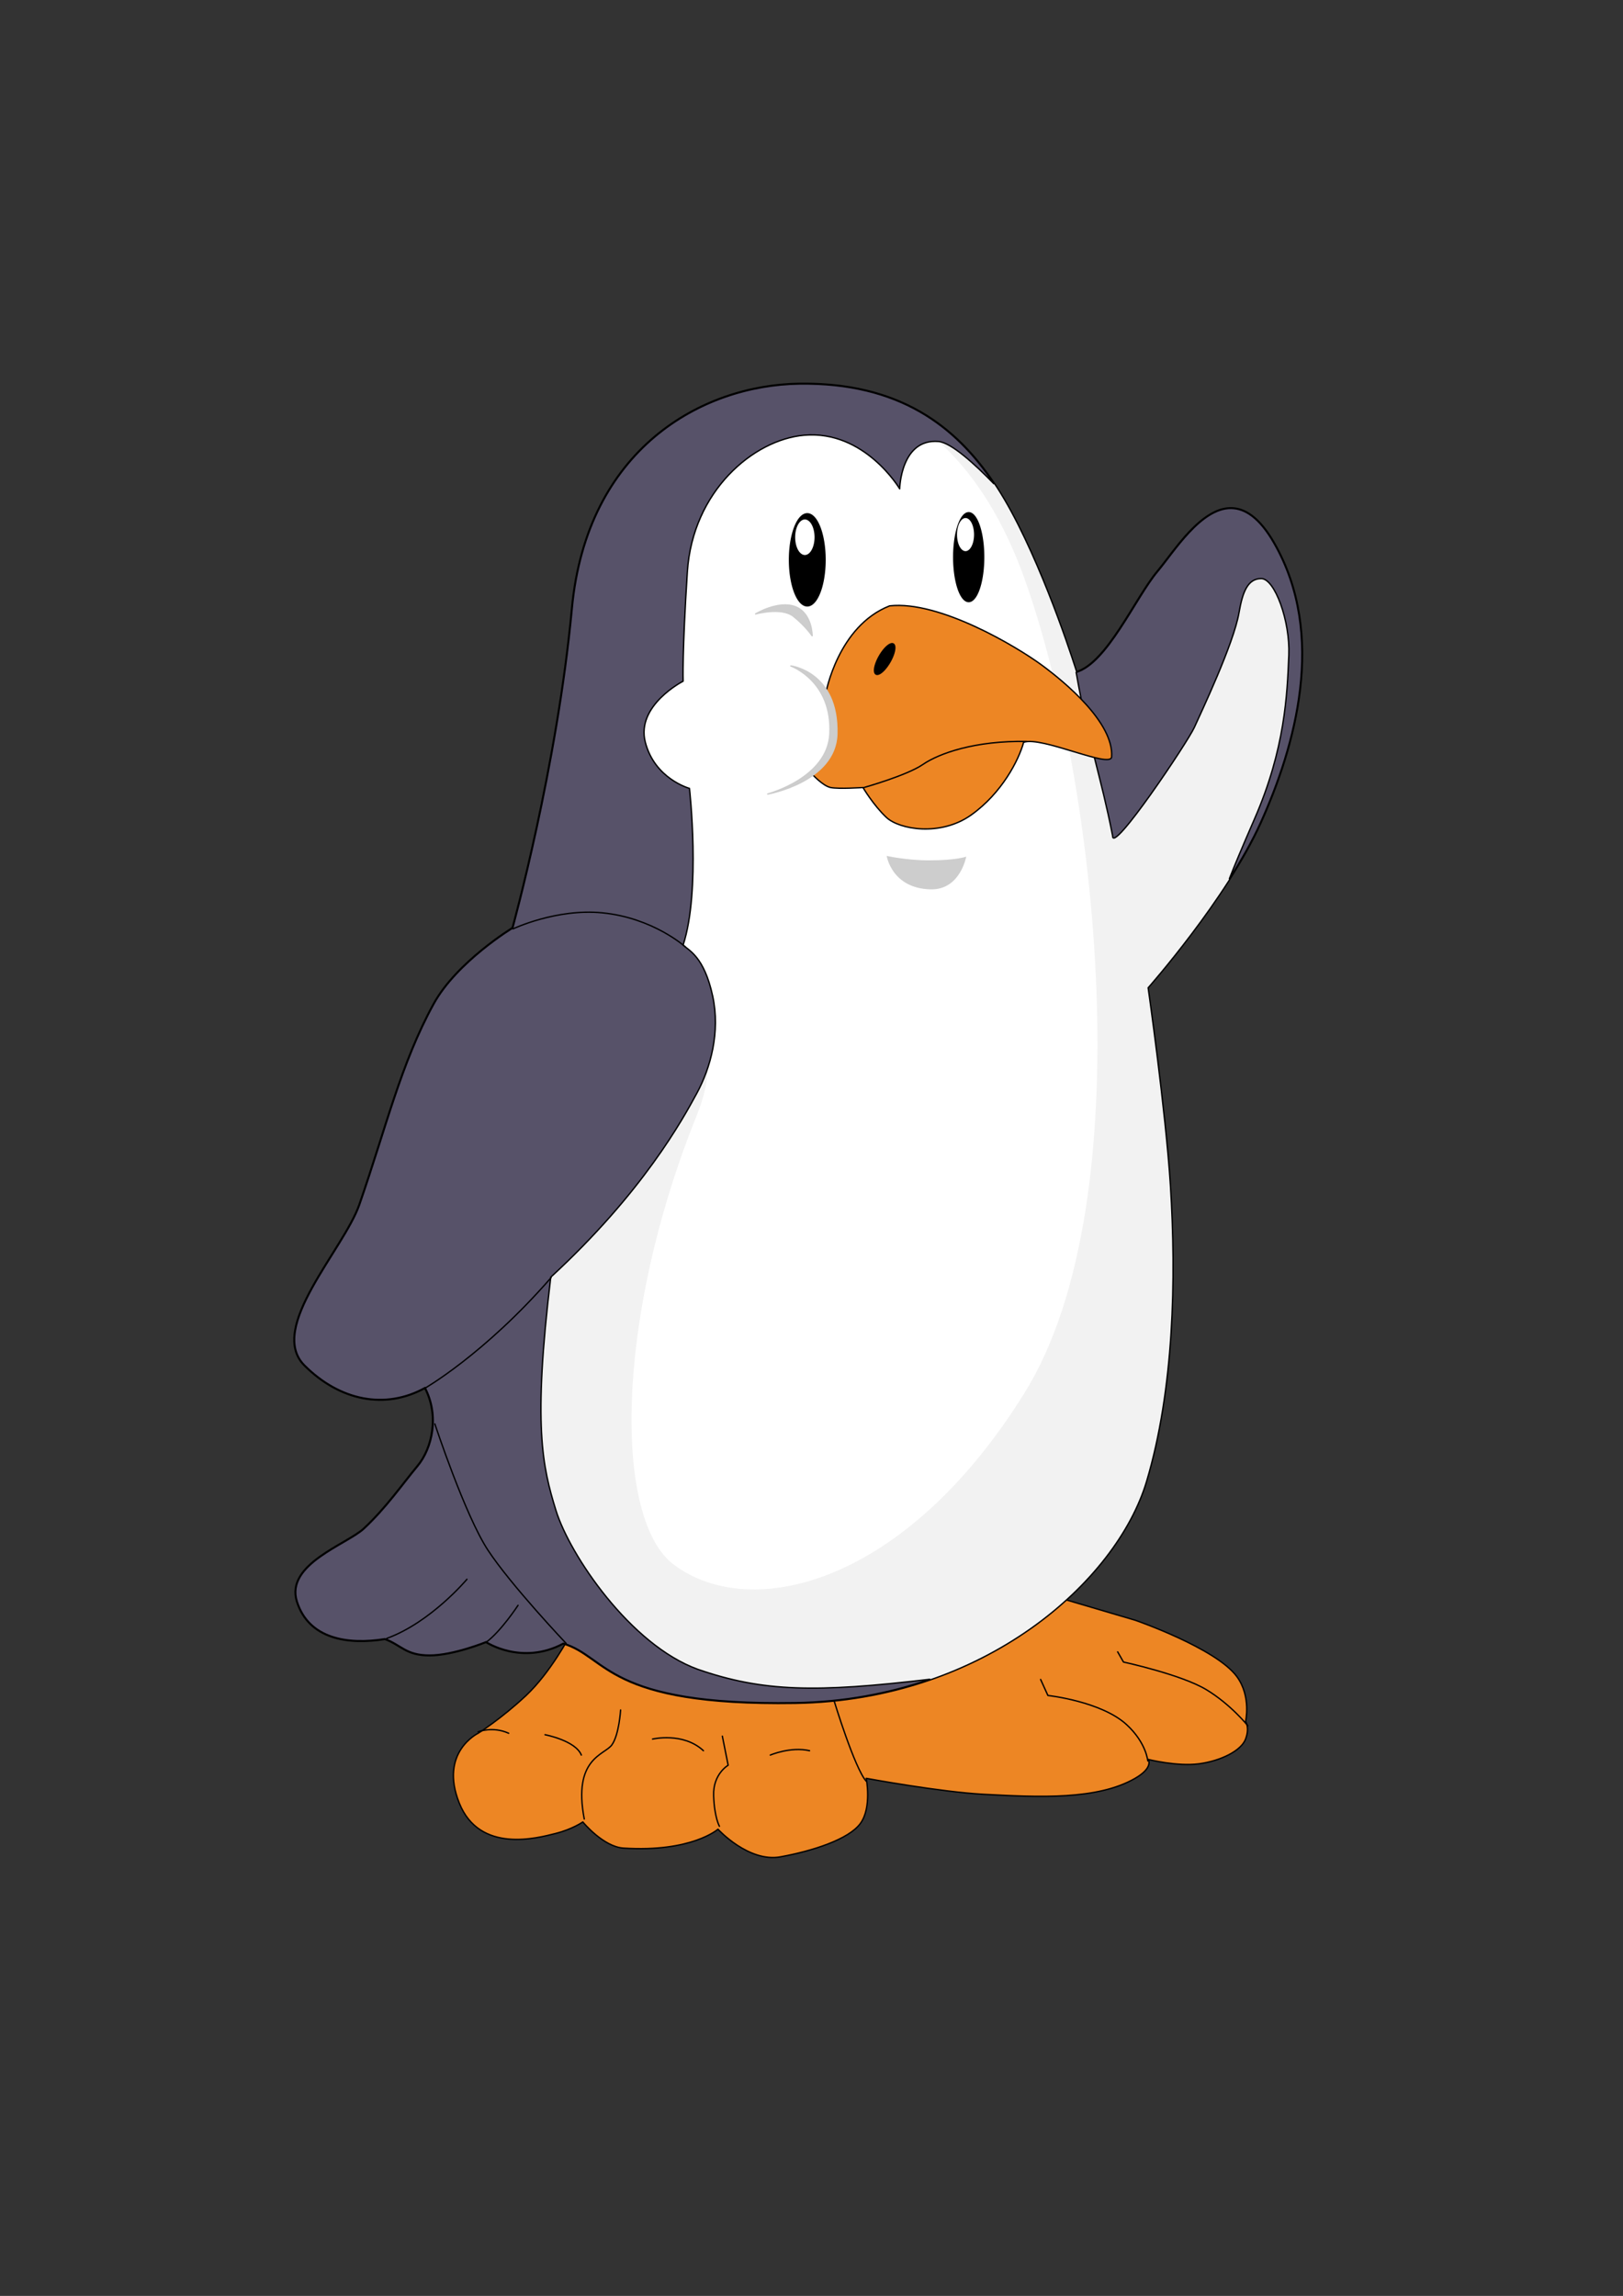
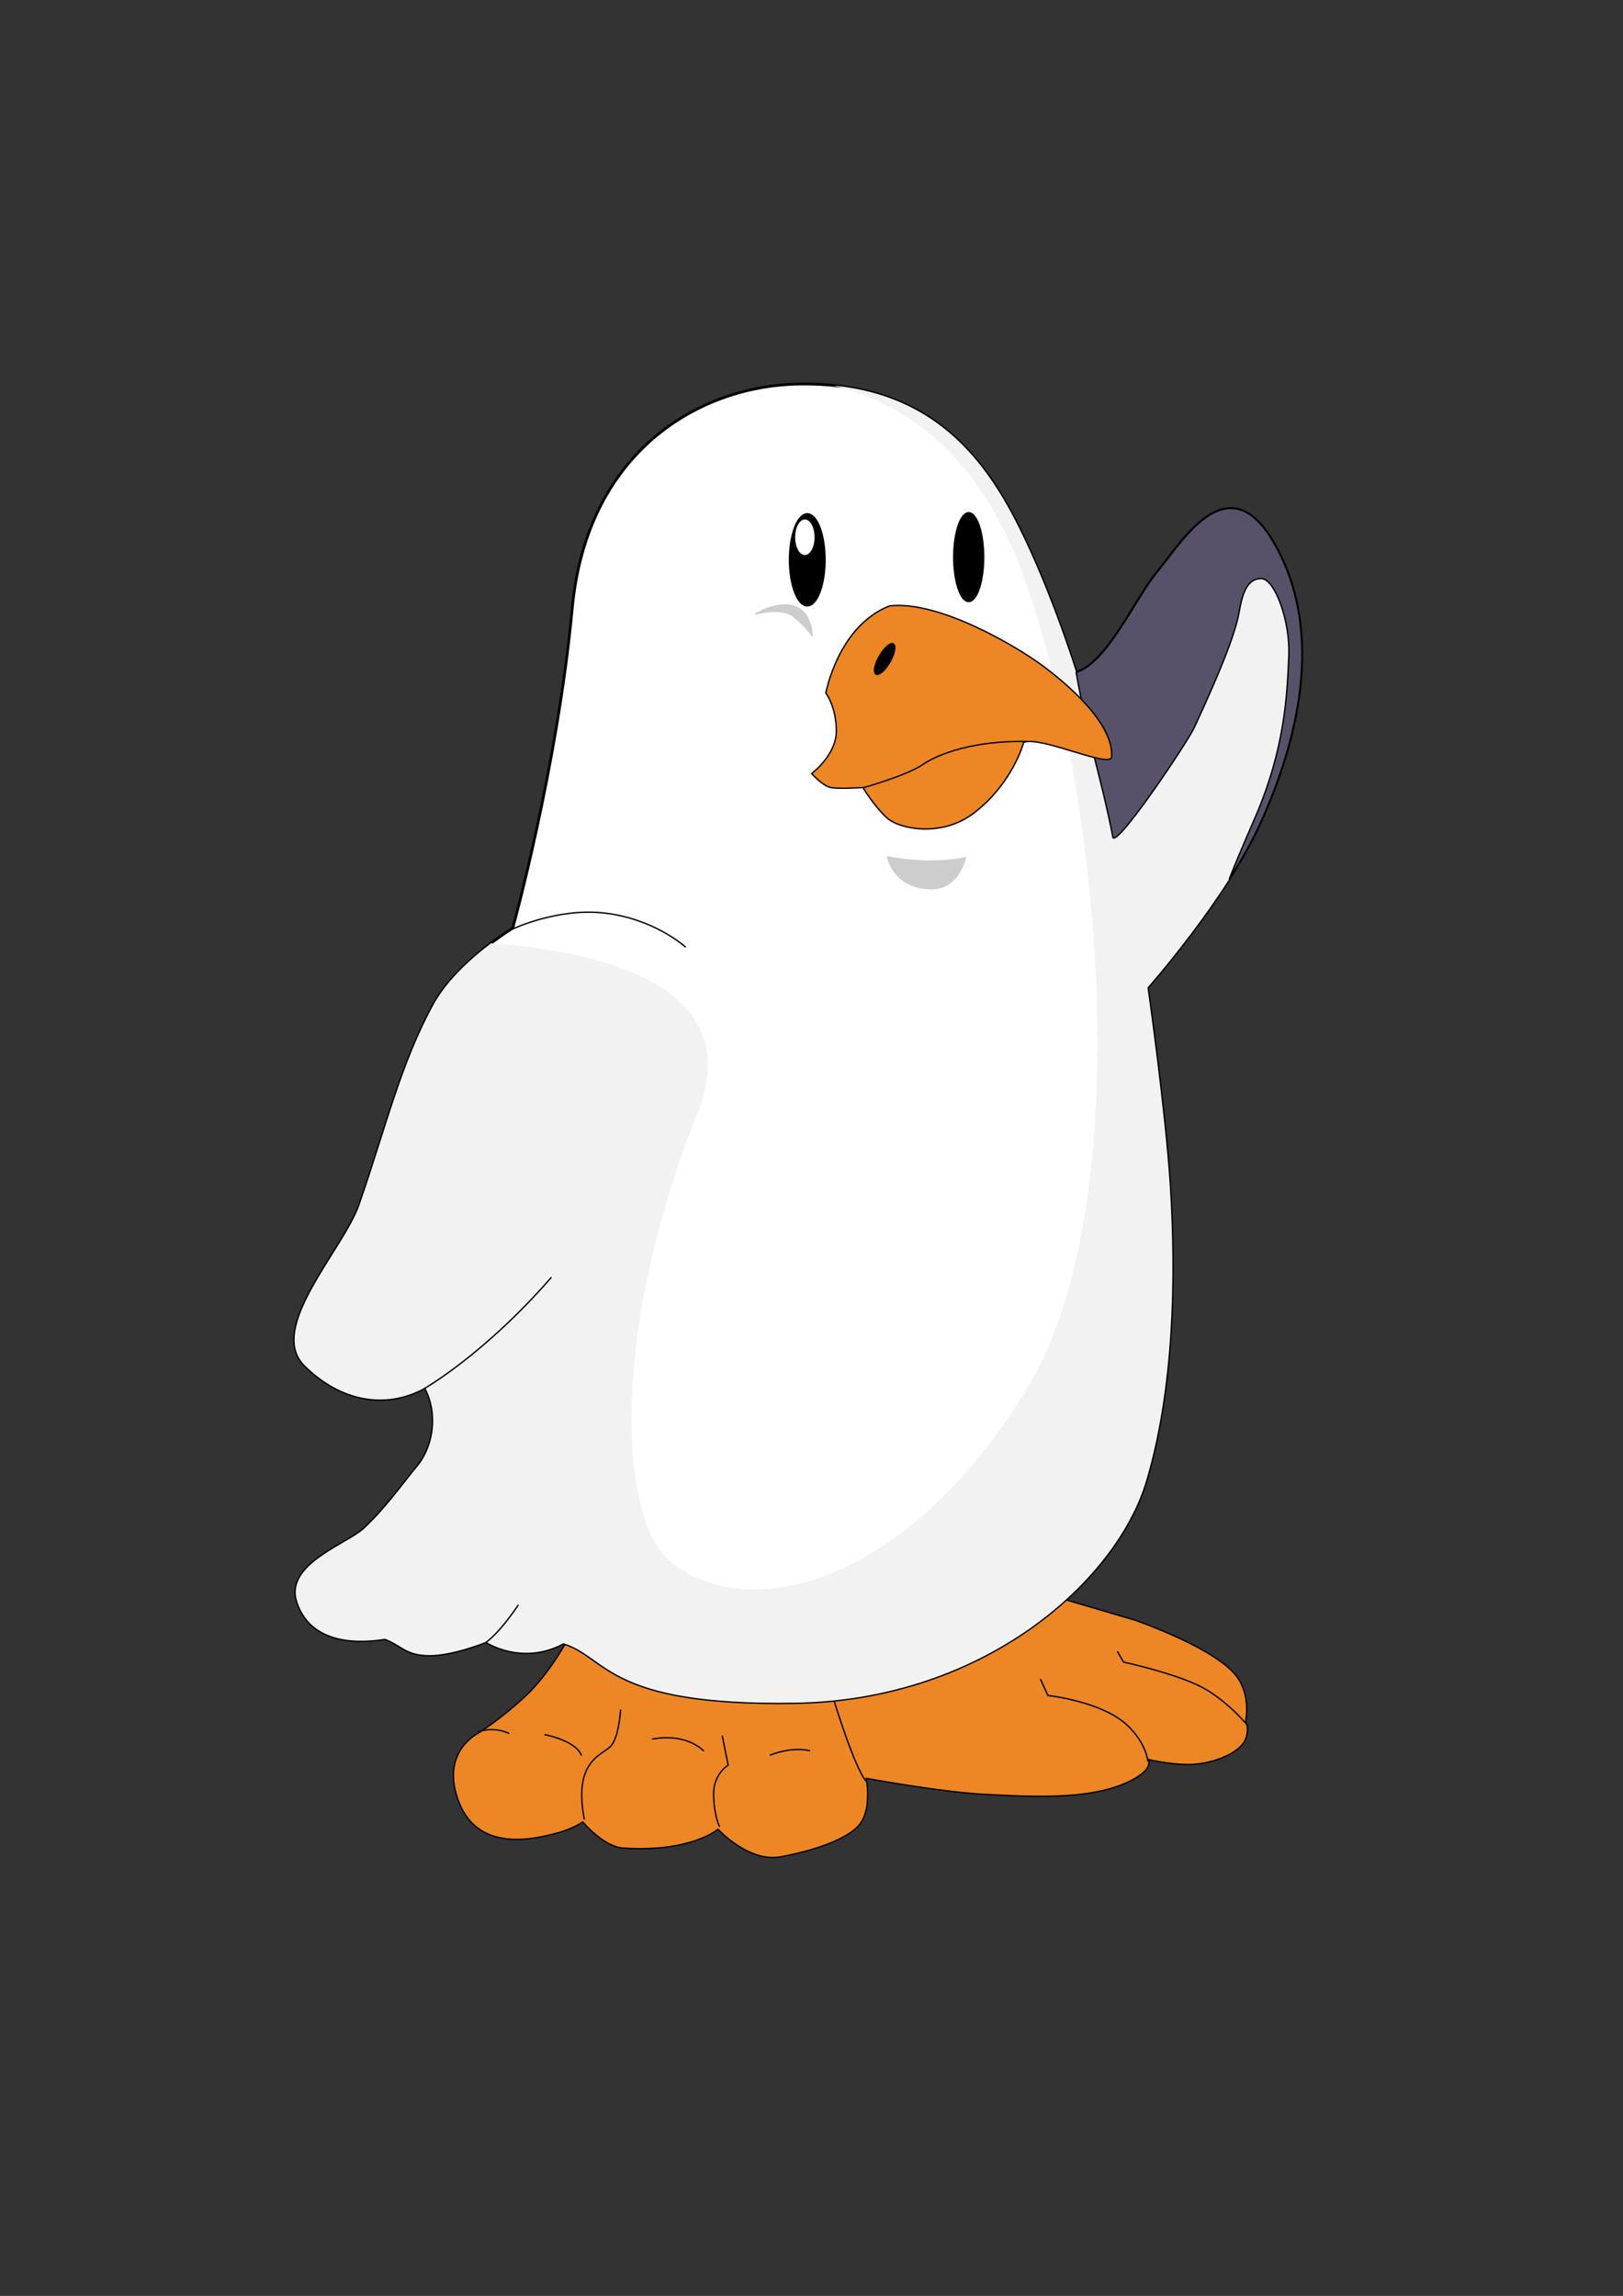
<svg xmlns="http://www.w3.org/2000/svg" id="svg2" viewBox="0 0 744.09 1052.4" version="1.1">
  <rect x="0" y="0" width="744.09" height="1052.4" fill="#333333" stroke="none" />
  <g id="layer2">
    <path id="path4538" stroke-linejoin="round" d="m261.2 749.85s-8.662 16.658-19.99 27.32c-11.328 10.661-21.989 17.325-21.989 17.325s-17.991 8.662-8.662 31.984c9.329 23.322 35.982 15.992 43.978 13.993s12.66-5.331 12.66-5.331 9.348 11.4 18.657 11.994c31.318 1.999 43.312-8.662 43.312-8.662s13.993 15.326 28.652 12.66c14.659-2.665 31.318-7.996 36.648-15.326 5.331-7.33 2.665-20.656 2.665-20.656s33.966 6.277 53.973 7.33c25.321 1.333 51.974 2.665 69.299-7.33 8.658-4.995 5.997-8.662 5.997-8.662s13.327 3.332 23.322 1.999 19.324-5.997 21.323-11.328c1.999-5.331 0-7.996 0-7.996s2.709-11.528-3.998-20.656c-9.568-13.022-46.524-25.804-46.524-25.804l-36.77-10.84s-46.349 34.402-83.292 40.646c-91.711 15.502-139.26-22.655-139.26-22.655z" stroke="#000" stroke-linecap="round" stroke-width=".625" fill="#ed8624" />
    <path id="path4453" stroke-linejoin="round" d="m493.36 308.23s-13.116-42.455-29.983-73.596c-17.717-32.709-44.294-59.285-96.764-58.604-44.971 0.584-97.446 29.983-104.26 102.9-6.814 72.914-27.258 146.51-27.258 146.51s-25.541 15.526-36.116 34.753c-14.992 27.258-21.877 56.905-34.072 91.994-7.219 20.77-42.249 56.56-25.213 73.596 16.046 16.046 36.798 20.443 55.197 10.222 6.814 12.947 3.407 27.939-3.407 36.116-6.814 8.177-14.31 19.08-24.532 28.62-7.798 7.278-36.116 16.355-30.665 33.391 5.452 17.036 23.169 19.762 40.205 17.036 7.496 2.726 9.54 7.496 20.443 7.496s25.895-6.133 25.895-6.133 16.355 10.903 35.435 0.681c20.443 6.133 19.762 28.62 106.3 27.258 86.543-1.363 147.19-55.878 160.82-101.53 12.513-41.917 13.629-92.676 10.903-135.61-2.159-34.01-10.222-90.632-10.222-90.632s36.116-40.886 51.789-75.64c15.673-34.753 30.409-85.824 6.133-128.11-21.125-36.798-42.449 0.212-53.152 12.947-10.193 12.127-23.169 42.249-37.479 46.338z" stroke="#000" stroke-linecap="round" stroke-width="1.25" fill="#fff" />
    <path id="path4572" fill="#f2f2f2" d="m382.06 176.69c37.039 9.408 68.313 34.984 87.474 88.113 33.376 92.543 54.861 285.58 0.245 373.57-54.616 87.992-125.35 105.31-160.81 78.875-27.596-20.57-27.334-112.25 10.594-206.31 23.498-58.275-41.503-74.59-94.375-78.594-8.356 6.329-19.929 16.407-26.219 27.844-14.992 27.258-21.867 56.91-34.062 92-7.219 20.77-42.255 56.558-25.219 73.594 16.046 16.046 36.82 20.44 55.219 10.219 6.814 12.947 3.408 27.948-3.406 36.125-6.814 8.177-14.341 19.085-24.562 28.625-7.798 7.278-36.108 16.339-30.656 33.375 5.452 17.036 23.183 19.757 40.219 17.031 7.496 2.726 9.534 7.5 20.438 7.5 10.903 0 25.906-6.125 25.906-6.125s16.357 10.909 35.438 0.688c20.443 6.133 19.738 28.613 106.28 27.25 86.543-1.363 147.18-55.875 160.81-101.53 12.513-41.917 13.632-92.694 10.906-135.62-2.159-34.01-10.219-90.625-10.219-90.625s36.139-40.872 51.812-75.625 30.401-85.838 6.125-128.12c-21.125-36.798-42.453 0.233-53.156 12.969-10.193 12.127-23.159 42.224-37.469 46.312 0 0-13.132-42.453-30-73.594-15.887-29.331-38.895-53.701-81.312-57.938z" />
    <path id="path4517" stroke-linejoin="round" d="m564.47 233.06c-13.882-0.169-26.266 20.088-33.625 28.844-10.193 12.127-23.159 42.224-37.469 46.312 6.066 34.248 11.363 47.533 16.719 74.906-0.341 8.86 34.433-42.935 37.5-49.75 3.067-6.815 17.979-38.17 20.438-52.469 1.678-9.762 4.085-15.688 10.219-15.688 6.133 0 13.272 19.373 12.625 35.094-0.746 18.125-1.717 42.938-15.688 74.969-6 13.756-9.466 22.162-11.562 27.5 5.408-8.49 10.443-17.278 14.25-25.719 15.673-34.753 30.401-85.838 6.125-128.12-6.601-11.499-13.221-15.798-19.531-15.875z" stroke="#000" stroke-linecap="round" stroke-width=".625" fill="#575269" />
-     <path id="path4474" stroke-linejoin="round" d="m366.62 176.03c-44.971 0.584-97.467 29.992-104.28 102.91-6.814 72.914-27.25 146.5-27.25 146.5s-25.55 15.522-36.125 34.75c-14.992 27.258-21.867 56.91-34.062 92-7.219 20.77-42.255 56.558-25.219 73.594 16.046 16.046 36.82 20.44 55.219 10.219 6.814 12.947 3.408 27.948-3.406 36.125-6.814 8.177-14.341 19.085-24.562 28.625-7.798 7.278-36.108 16.339-30.656 33.375 5.452 17.036 23.183 19.757 40.219 17.031 7.496 2.726 9.534 7.5 20.438 7.5 10.903 0 25.906-6.125 25.906-6.125s16.357 10.909 35.438 0.688c20.443 6.133 19.738 28.613 106.28 27.25 22.426-0.353 43.107-4.306 61.688-10.719-51.997 6.181-76.558 5.767-106.31-4.562-31.015-11.247-58.767-52.544-65.031-72.781-6.264-20.238-10.598-39.028-2.406-106.97 42.403-39.03 60.705-72.748 66.969-84.312 6.264-11.564 10.858-28.012 7.262-44.584-3.932-18.115-10.903-20.825-13.543-23.354 8.191-25.056 2.906-71.812 2.906-71.812s-15.913-4.323-20.25-21.188c-4.337-16.865 17.344-27.938 17.344-27.938s-0.472-13.022 1.938-50.125c2.404-37.025 30.335-60.588 53.5-62.625 27.835-2.448 43.844 24.562 43.844 24.562s0.466-23.133 17.812-21.688c5.859 0.488 16.778 10.51 25.344 19.344-17.662-26.497-43.648-46.276-89-45.688z" stroke="#000" stroke-linecap="round" stroke-width=".625" fill="#575269" />
    <path id="path4497" stroke-linejoin="round" style="color:#000000" d="m378.25 256.62a8.142 21.096 0 1 1 -16.285 0 8.142 21.096 0 1 1 16.285 0z" stroke="#000" stroke-linecap="round" stroke-width=".625" />
    <path id="path4499" stroke-linejoin="round" style="color:#000000" d="m450.8 255.88a7.032 20.726 0 1 1 -14.064 0 7.032 20.726 0 1 1 14.064 0z" transform="matrix(.975 0 0 .982 11.44 4.117)" stroke="#000" stroke-linecap="round" stroke-width=".639" />
    <path id="path4501" style="color:#000000" fill="#fff" d="m373.44 246.26a4.441 8.142 0 1 1 -8.883 0 4.441 8.142 0 1 1 8.883 0z" />
-     <path id="path4503" style="color:#000000" transform="matrix(1.004 0 0 .911 -.825 21.89)" fill="#fff" d="m445.61 244.96a3.886 8.328 0 1 1 -7.772 0 3.886 8.328 0 1 1 7.772 0z" />
+     <path id="path4503" style="color:#000000" transform="matrix(1.004 0 0 .911 -.825 21.89)" fill="#fff" d="m445.61 244.96z" />
    <path id="path4507" stroke-linejoin="round" d="m346.42 281.42s11.844-3.331 17.395 1.11c5.552 4.441 8.513 8.883 8.513 8.883s0-10.363-7.772-13.324c-7.772-2.961-18.135 3.331-18.135 3.331z" stroke="#ccc" stroke-linecap="round" stroke-width=".625" fill="#cdcdcd" />
    <path id="path4505" stroke-linejoin="round" d="m378.62 317.69s5.552-30.719 29.239-39.972c22.953-2.539 58.478 18.876 69.581 27.018 11.103 8.142 33.234 26.682 32.2 42.193-0.37 5.552-32.2-9.623-40.342-6.662-2.221 8.142-9.993 23.317-24.057 33.31s-32.94 6.662-38.862 1.11c-5.922-5.552-10.733-13.694-10.733-13.694s-11.103 0.74-14.804 0c-3.701-0.74-8.754-6.405-8.754-6.405s11.345-8.399 11.345-19.503c0-11.103-4.811-17.395-4.811-17.395z" stroke="#000" stroke-linecap="round" stroke-width=".625" fill="#ed8624" />
-     <path id="path4511" stroke-linejoin="round" d="m362.59 305.27s21.879 2.71 21.089 31.199c-0.61 21.973-31.701 27.49-31.701 27.49s27.506-7.227 28.499-27.622c1.183-24.299-17.886-31.066-17.886-31.066z" stroke="#ccc" stroke-linecap="round" stroke-width=".625" fill="#cdcdcd" />
    <path id="path4513" stroke-linejoin="round" style="color:#000000" d="m407.86 303.07a2.776 7.957 0 1 1 -5.552 0 2.776 7.957 0 1 1 5.552 0z" transform="matrix(.867 .499 -.499 .867 205.61 -162.81)" stroke="#000" stroke-linecap="round" stroke-width=".625" />
    <path id="path4515" fill="#cdcdcd" d="m442.98 392.67s-2.726 15.334-16.356 14.993c-17.831-0.446-20.104-15.334-20.104-15.334s9.149 2.045 19.423 2.045c12.608 0 17.038-1.704 17.038-1.704z" />
    <path id="path4540" stroke-linejoin="round" d="m219.22 793.83s6.663-2.665 13.993 0.666" stroke="#000" stroke-linecap="round" stroke-width=".625" fill="none" />
    <path id="path4542" stroke-linejoin="round" d="m249.87 795.16s13.993 2.665 16.658 9.329" stroke="#000" stroke-linecap="round" stroke-width=".625" fill="none" />
    <path id="path4544" stroke-linejoin="round" d="m284.52 783.83s-0.666 11.328-3.998 15.992c-3.332 4.664-17.991 5.997-12.66 33.983" stroke="#000" stroke-linecap="round" stroke-width=".625" fill="none" />
    <path id="path4546" stroke-linejoin="round" d="m299.18 797.16s13.993-3.332 23.322 5.331" stroke="#000" stroke-linecap="round" stroke-width=".625" fill="none" />
    <path id="path4548" stroke-linejoin="round" d="m331.17 795.82 2.665 13.327s-7.02 3.982-6.663 13.993c0.357 10.025 2.665 13.993 2.665 13.993" stroke="#000" stroke-linecap="round" stroke-width=".625" fill="none" />
    <path id="path4550" stroke-linejoin="round" d="m353.16 804.49s9.329-3.998 17.991-1.999" stroke="#000" stroke-linecap="round" stroke-width=".625" fill="none" />
    <path id="path4552" stroke-linejoin="round" d="m382.47 779.83s9.329 30.651 14.659 36.648" stroke="#000" stroke-linecap="round" stroke-width=".625" fill="none" />
    <path id="path4554" stroke-linejoin="round" d="m477.09 769.84 3.332 7.33s24.452 2.663 36.106 13.388c9.024 8.303 9.69 16.597 9.69 16.597" stroke="#000" stroke-linecap="round" stroke-width=".625" fill="none" />
    <path id="path4556" stroke-linejoin="round" d="m512.41 757.18 2.665 4.664s26.498 5.734 37.981 12.66c11.24 6.78 19.021 16.539 19.021 16.539" stroke="#000" stroke-linecap="round" stroke-width=".625" fill="none" />
-     <path id="path4558" stroke-linejoin="round" d="m199.37 652.7s13.781 41.803 24.347 57.882c10.566 16.078 35.831 42.722 35.831 42.722" stroke="#000" stroke-linecap="round" stroke-width=".625" fill="none" />
-     <path id="path4562" stroke-linejoin="round" d="m214.07 723.91s-16.538 19.753-36.75 27.103" stroke="#000" stroke-linecap="round" stroke-width=".625" fill="none" />
    <path id="path4564" stroke-linejoin="round" d="m237.5 735.85s-7.809 11.944-14.7 16.997" stroke="#000" stroke-linecap="round" stroke-width=".625" fill="none" />
    <path id="path4566" stroke-linejoin="round" d="m194.32 636.63s27.563-15.619 58.341-50.991" stroke="#000" stroke-linecap="round" stroke-width=".625" fill="none" />
    <path id="path4568" stroke-linejoin="round" d="m235.2 425.77s19.904-9.407 40.885-7.35c23.428 2.297 38.128 15.619 38.128 15.619" stroke="#000" stroke-linecap="round" stroke-width=".625" fill="none" />
    <path id="path4570" stroke-linejoin="round" d="m395.87 361.05s19.866-5.564 27.216-10.617c7.35-5.053 23.888-11.025 47.775-10.566" stroke="#000" stroke-linecap="round" stroke-width=".625" fill="none" />
  </g>
</svg>